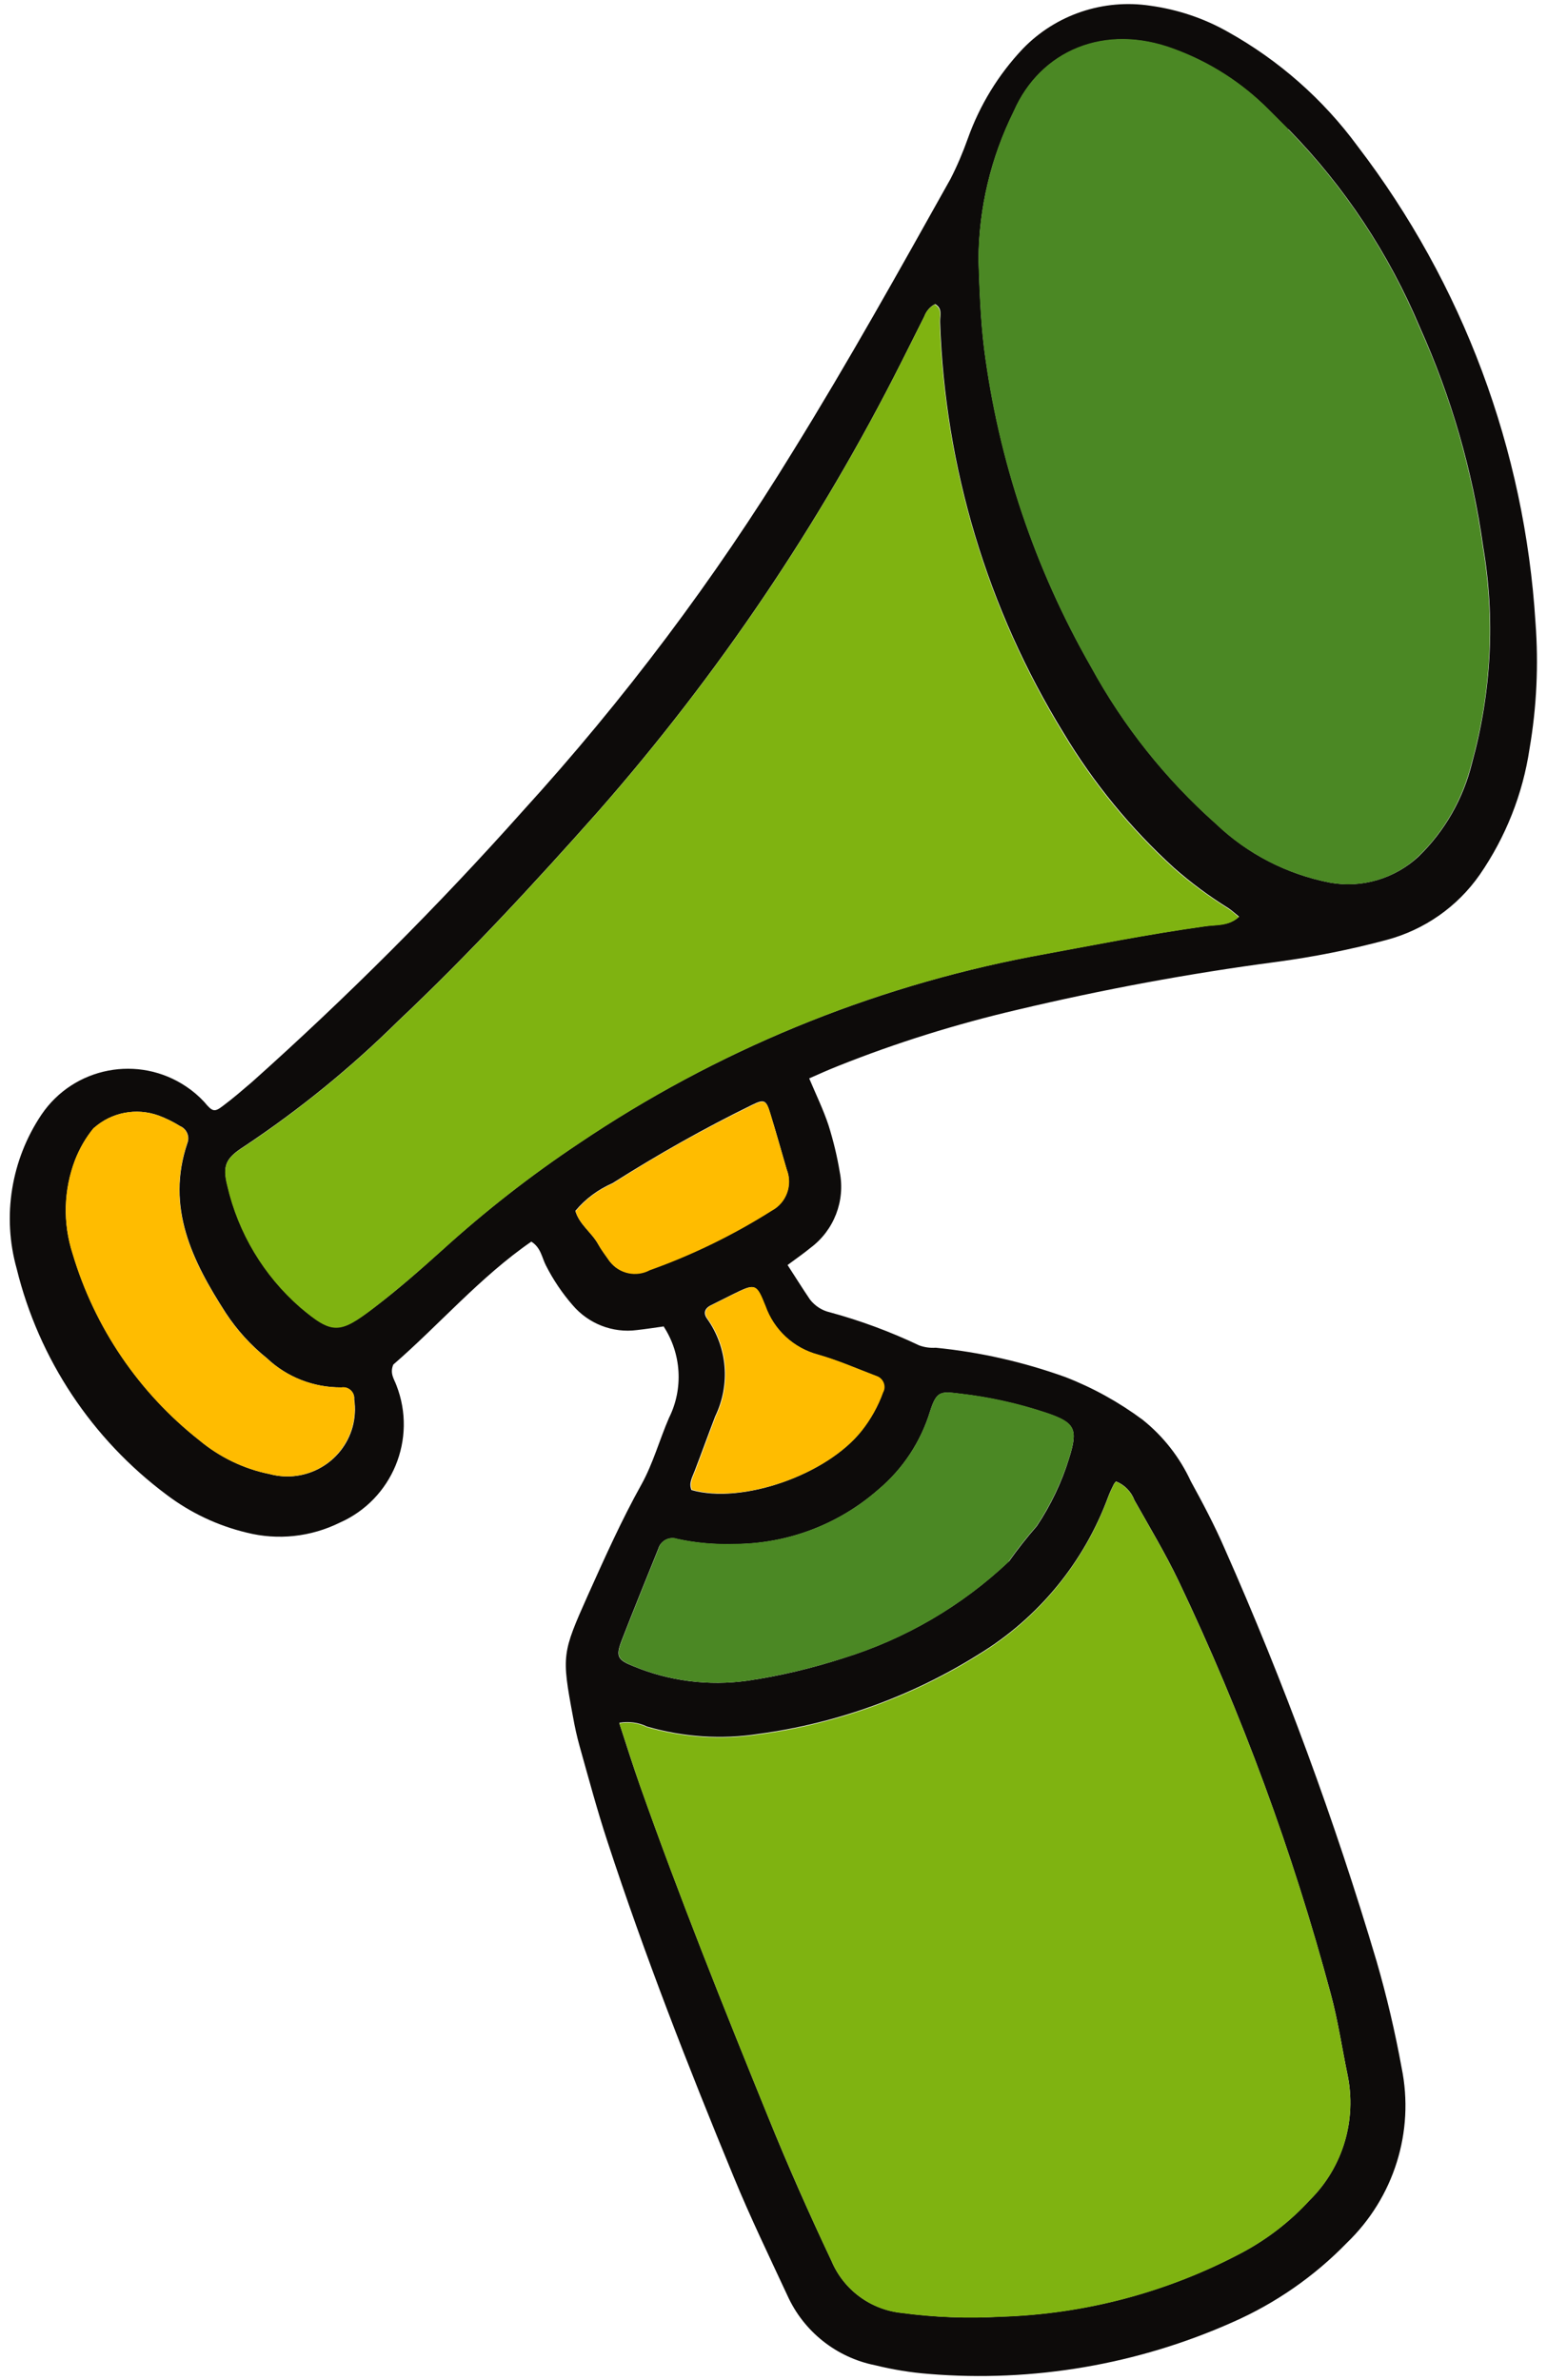
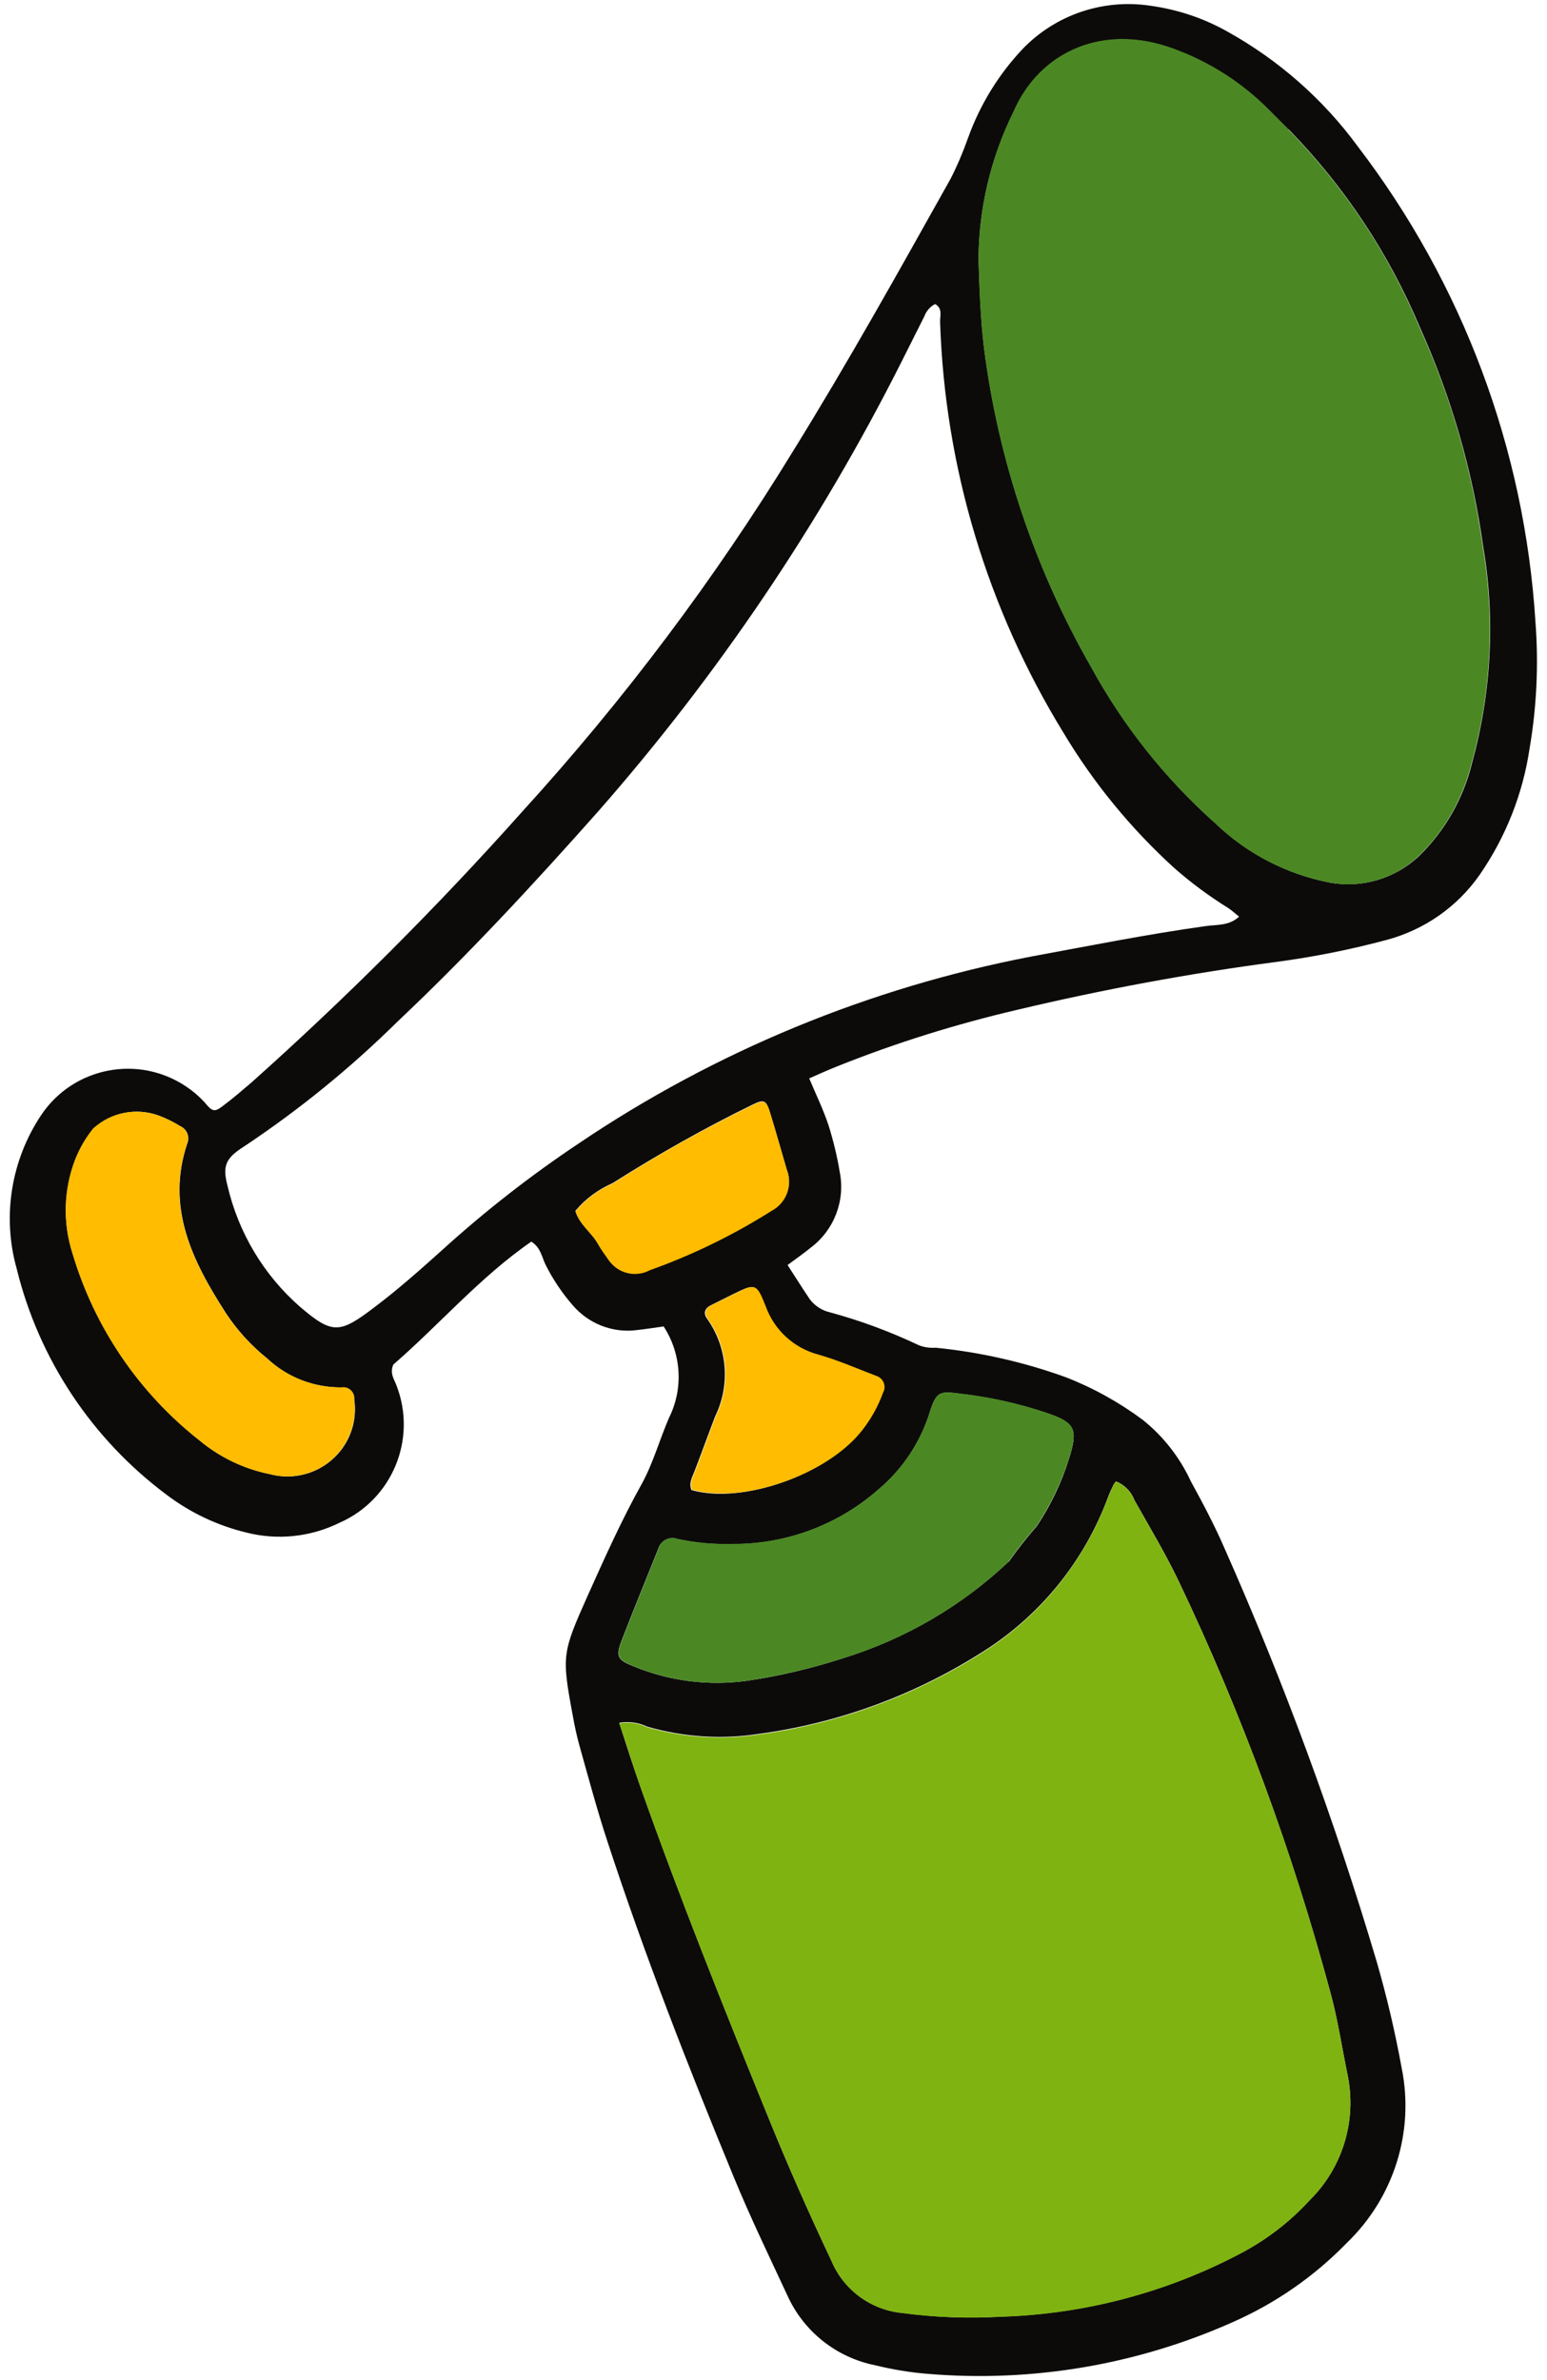
<svg xmlns="http://www.w3.org/2000/svg" id="_レイヤー_1" data-name="レイヤー 1" viewBox="0 0 78 120">
  <defs>
    <style>
      .cls-1 {
        fill: #ffbc00;
      }

      .cls-1, .cls-2, .cls-3, .cls-4 {
        fill-rule: evenodd;
      }

      .cls-2 {
        fill: #0d0b0a;
      }

      .cls-3 {
        fill: #4b8824;
      }

      .cls-4 {
        fill: #7fb311;
      }
    </style>
  </defs>
  <path id="_パス_301" data-name="パス 301" class="cls-2" d="M33.44,66.88c-.43.06-.88.13-1.33.18-1.22.16-2.44-.32-3.24-1.26-.53-.61-.98-1.28-1.34-1.99-.21-.4-.25-.9-.74-1.21-2.58,1.78-4.64,4.19-6.96,6.2-.19.45.05.74.16,1.05,1.05,2.7-.21,5.75-2.86,6.92-1.46.72-3.12.9-4.7.5-1.46-.35-2.83-1-4.02-1.9-3.77-2.81-6.45-6.84-7.57-11.41-.74-2.64-.28-5.48,1.25-7.76,1.63-2.41,4.9-3.04,7.31-1.41.33.22.63.48.9.77.42.51.52.52.95.19.51-.38.98-.79,1.46-1.2,4.8-4.29,9.36-8.85,13.64-13.65,5.11-5.61,9.68-11.69,13.64-18.16,2.78-4.49,5.35-9.1,7.93-13.71.34-.66.63-1.35.88-2.05.6-1.68,1.54-3.22,2.77-4.52,1.67-1.73,4.07-2.53,6.44-2.17,1.37.19,2.69.63,3.89,1.31,2.57,1.43,4.81,3.4,6.55,5.77,5.31,6.94,8.43,15.3,8.97,24.02.16,2.12.06,4.26-.3,6.36-.34,2.28-1.2,4.45-2.51,6.35-1.13,1.62-2.79,2.78-4.7,3.29-1.83.49-3.69.86-5.57,1.11-4.39.58-8.74,1.39-13.04,2.41-3.08.72-6.1,1.66-9.03,2.83-.48.19-.95.4-1.47.63.35.83.72,1.59.98,2.38.24.77.43,1.55.56,2.34.29,1.45-.29,2.94-1.47,3.82-.35.29-.72.54-1.16.87.39.6.75,1.18,1.13,1.74.25.32.6.55.99.64,1.55.42,3.06.98,4.51,1.67.27.1.56.14.84.12,2.23.22,4.43.72,6.54,1.48,1.39.54,2.69,1.26,3.89,2.15,1.04.83,1.87,1.89,2.43,3.1.61,1.11,1.2,2.23,1.7,3.38,3,6.77,5.56,13.73,7.67,20.83.51,1.76.93,3.55,1.26,5.36.66,3.22-.39,6.55-2.76,8.83-1.64,1.69-3.6,3.05-5.76,4-4.8,2.14-10.07,3.04-15.31,2.61-.92-.07-1.83-.22-2.72-.44-1.95-.39-3.6-1.7-4.42-3.52-.92-1.98-1.87-3.94-2.7-5.96-2.3-5.57-4.49-11.18-6.37-16.92-.52-1.58-.95-3.19-1.4-4.79-.14-.5-.25-1-.34-1.51-.58-3.1-.55-3.2.76-6.14.85-1.89,1.69-3.77,2.7-5.58.58-1.05.9-2.23,1.38-3.34.74-1.48.63-3.25-.28-4.63M31.23,86.89c.35,1.08.68,2.12,1.04,3.14,1.99,5.63,4.21,11.17,6.46,16.7.99,2.45,2.06,4.86,3.19,7.25.61,1.46,1.97,2.47,3.55,2.63,1.65.22,3.32.29,4.98.19,4.27-.13,8.44-1.24,12.21-3.25,1.27-.68,2.41-1.57,3.38-2.63,1.67-1.65,2.38-4.04,1.9-6.33-.28-1.35-.48-2.72-.84-4.05-1.92-7.16-4.48-14.13-7.67-20.82-.67-1.4-1.47-2.73-2.23-4.08-.16-.43-.5-.78-.93-.95-.04.04-.08.09-.11.14-.1.2-.2.41-.28.62-1.22,3.32-3.52,6.12-6.54,7.96-3.37,2.11-7.15,3.48-11.09,4.01-1.88.29-3.8.16-5.63-.37-.43-.21-.92-.27-1.39-.19M62.48,46.22c-.19-.15-.36-.31-.54-.43-.98-.61-1.9-1.29-2.76-2.05-2.17-1.98-4.04-4.26-5.55-6.78-3.84-6.25-5.99-13.39-6.23-20.72-.01-.31.14-.69-.25-.91-.26.13-.45.36-.55.63-.39.77-.77,1.54-1.16,2.31-4.11,8.16-9.25,15.77-15.28,22.64-3.24,3.65-6.56,7.24-10.11,10.59-2.37,2.34-4.96,4.45-7.74,6.3-.91.58-1.11.95-.84,1.98.55,2.37,1.83,4.51,3.66,6.11,1.63,1.39,1.99,1.36,3.75.02,1.19-.9,2.31-1.89,3.42-2.89,2.17-1.97,4.48-3.77,6.91-5.39,6.88-4.64,14.63-7.83,22.77-9.4,2.94-.54,5.87-1.13,8.83-1.54.55-.08,1.16,0,1.67-.48M64.95,6.52l-.98-.98c-1.34-1.35-2.96-2.39-4.75-3.05-3.54-1.34-6.78.1-8.1,3.13-1.16,2.32-1.77,4.88-1.78,7.48.05,1.49.1,2.99.28,4.46.73,5.66,2.56,11.12,5.4,16.07,1.63,2.98,3.76,5.66,6.3,7.91,1.59,1.52,3.58,2.54,5.74,2.96,1.61.29,3.26-.2,4.46-1.31,1.33-1.29,2.26-2.92,2.7-4.72.98-3.56,1.18-7.29.56-10.92-.53-3.82-1.61-7.54-3.19-11.05-1.56-3.71-3.8-7.1-6.62-9.98M50.87,78.73c.44-.62.91-1.22,1.41-1.79.7-1.05,1.25-2.2,1.62-3.4.47-1.49.31-1.81-1.13-2.3-1.42-.47-2.88-.8-4.36-.97-.97-.12-1.18-.16-1.51.87-.47,1.55-1.38,2.93-2.62,3.97-2.01,1.76-4.58,2.73-7.24,2.74-.97.03-1.95-.05-2.9-.26-.38-.13-.79.07-.93.44,0,.02-.01.04-.02.06-.62,1.54-1.25,3.08-1.85,4.63-.3.79-.21.97.6,1.29,1.81.75,3.79,1,5.73.73,1.65-.24,3.27-.63,4.85-1.14,3.12-.97,5.97-2.63,8.34-4.87M4.73,56.87c-.4.48-.71,1.02-.94,1.61-.58,1.52-.63,3.19-.12,4.74,1.11,3.72,3.34,7,6.39,9.4,1.02.85,2.24,1.44,3.54,1.7,1.81.49,3.68-.57,4.18-2.38.12-.45.15-.93.08-1.39.03-.3-.2-.57-.5-.6-.05,0-.1,0-.15,0-1.39.01-2.74-.51-3.75-1.47-.81-.65-1.51-1.42-2.08-2.29-1.68-2.61-3.03-5.32-1.93-8.56.13-.34-.04-.72-.38-.86-.34-.21-.7-.39-1.08-.53-1.12-.4-2.37-.16-3.25.63M34.88,75.13c2.55.72,6.79-.77,8.54-2.98.47-.59.83-1.24,1.08-1.95.15-.28.05-.63-.23-.78-.04-.02-.08-.04-.12-.05-.96-.37-1.92-.78-2.91-1.07-1.24-.33-2.24-1.25-2.67-2.46-.46-1.15-.49-1.14-1.65-.57-.36.18-.72.36-1.08.54-.32.16-.39.41-.18.69,1.02,1.44,1.17,3.32.4,4.91-.35.91-.68,1.83-1.03,2.74-.12.32-.31.61-.17.97M30.74,63.59c.48.62,1.33.8,2.02.43,2.15-.77,4.21-1.77,6.15-3,.74-.4,1.06-1.29.75-2.07-.27-.93-.53-1.87-.82-2.8-.21-.7-.3-.75-.93-.44-2.41,1.18-4.75,2.5-7.02,3.94-.73.32-1.37.79-1.88,1.4.2.69.82,1.08,1.15,1.68.17.3.38.57.57.85" />
  <path id="_パス_302" data-name="パス 302" class="cls-4" d="M31.23,86.89c.47-.09.96-.02,1.39.19,1.83.53,3.75.65,5.63.37,3.94-.53,7.72-1.9,11.09-4.01,3.02-1.84,5.32-4.65,6.54-7.97.08-.21.18-.42.28-.63.03-.05.07-.1.11-.14.43.17.76.52.93.95.76,1.35,1.56,2.68,2.23,4.08,3.19,6.69,5.76,13.66,7.67,20.82.36,1.33.56,2.69.84,4.05.48,2.3-.23,4.68-1.9,6.33-.97,1.06-2.12,1.95-3.38,2.63-3.77,2.01-7.94,3.12-12.21,3.25-1.66.09-3.33.03-4.98-.19-1.57-.16-2.94-1.17-3.55-2.63-1.13-2.39-2.19-4.8-3.19-7.25-2.25-5.53-4.47-11.07-6.46-16.7-.36-1.03-.68-2.07-1.04-3.14" />
-   <path id="_パス_303" data-name="パス 303" class="cls-4" d="M62.48,46.22c-.51.48-1.12.41-1.67.48-2.96.41-5.89,1-8.83,1.54-8.15,1.56-15.89,4.76-22.77,9.4-2.44,1.62-4.75,3.43-6.92,5.4-1.11,1-2.24,1.98-3.42,2.89-1.75,1.34-2.11,1.37-3.75-.02-1.83-1.6-3.11-3.74-3.66-6.11-.26-1.03-.07-1.41.84-1.98,2.78-1.85,5.37-3.96,7.74-6.3,3.55-3.35,6.87-6.94,10.11-10.59,6.03-6.87,11.17-14.47,15.28-22.64.39-.77.77-1.54,1.16-2.31.09-.27.29-.5.54-.63.39.23.24.61.25.91.25,7.33,2.4,14.47,6.23,20.72,1.51,2.52,3.38,4.8,5.55,6.78.86.76,1.79,1.44,2.76,2.05.19.12.35.27.54.43" />
  <path id="_パス_304" data-name="パス 304" class="cls-3" d="M64.95,6.52c2.82,2.88,5.06,6.26,6.62,9.98,1.59,3.51,2.66,7.23,3.19,11.05.62,3.64.43,7.37-.56,10.92-.44,1.8-1.37,3.44-2.7,4.72-1.19,1.12-2.85,1.61-4.46,1.31-2.16-.42-4.15-1.44-5.74-2.96-2.54-2.26-4.67-4.93-6.3-7.92-2.83-4.95-4.67-10.41-5.39-16.07-.18-1.48-.23-2.98-.28-4.47.02-2.6.63-5.16,1.78-7.48,1.33-3.03,4.56-4.47,8.11-3.13,1.79.66,3.41,1.7,4.75,3.05l.98.98" />
  <path id="_パス_305" data-name="パス 305" class="cls-3" d="M50.87,78.73c-2.37,2.24-5.22,3.91-8.34,4.87-1.58.51-3.2.89-4.85,1.14-1.94.27-3.92.02-5.73-.73-.81-.33-.9-.51-.6-1.29.6-1.55,1.23-3.09,1.85-4.63.1-.39.49-.62.88-.53.02,0,.04.01.06.02.95.21,1.93.29,2.9.26,2.67-.01,5.24-.98,7.24-2.74,1.24-1.04,2.15-2.42,2.62-3.97.33-1.03.54-.98,1.51-.87,1.48.17,2.94.49,4.36.97,1.45.49,1.6.81,1.13,2.3-.38,1.2-.93,2.35-1.63,3.4-.5.57-.97,1.17-1.41,1.79" />
  <path id="_パス_306" data-name="パス 306" class="cls-1" d="M4.73,56.87c.89-.79,2.14-1.03,3.25-.63.38.14.74.31,1.08.53.34.14.5.52.38.86-1.1,3.25.25,5.95,1.93,8.56.57.87,1.27,1.64,2.08,2.29,1.02.95,2.36,1.48,3.75,1.47.3-.06.59.14.65.44,0,.05.01.1,0,.15.27,1.86-1.01,3.59-2.87,3.86-.46.07-.94.04-1.39-.08-1.3-.26-2.52-.85-3.54-1.7-3.05-2.4-5.28-5.68-6.39-9.4-.5-1.55-.46-3.22.12-4.74.23-.58.54-1.12.94-1.61" />
  <path id="_パス_307" data-name="パス 307" class="cls-1" d="M34.89,75.12c-.13-.36.05-.66.17-.97.35-.91.68-1.83,1.03-2.74.77-1.59.62-3.47-.4-4.91-.21-.28-.14-.53.18-.69.36-.18.72-.36,1.08-.54,1.15-.57,1.19-.58,1.65.57.43,1.21,1.42,2.13,2.67,2.46.99.28,1.94.7,2.91,1.07.3.09.48.4.4.71-.01.04-.03.08-.05.12-.25.7-.62,1.36-1.08,1.94-1.75,2.21-5.99,3.7-8.54,2.97" />
  <path id="_パス_308" data-name="パス 308" class="cls-1" d="M30.74,63.6c-.19-.28-.41-.55-.57-.85-.33-.6-.95-1-1.15-1.68.51-.61,1.15-1.09,1.88-1.4,2.26-1.45,4.61-2.76,7.02-3.94.63-.31.72-.26.93.44.28.93.54,1.86.82,2.8.31.78-.01,1.67-.75,2.07-1.93,1.22-3.99,2.23-6.15,3-.69.37-1.54.19-2.02-.43" />
</svg>